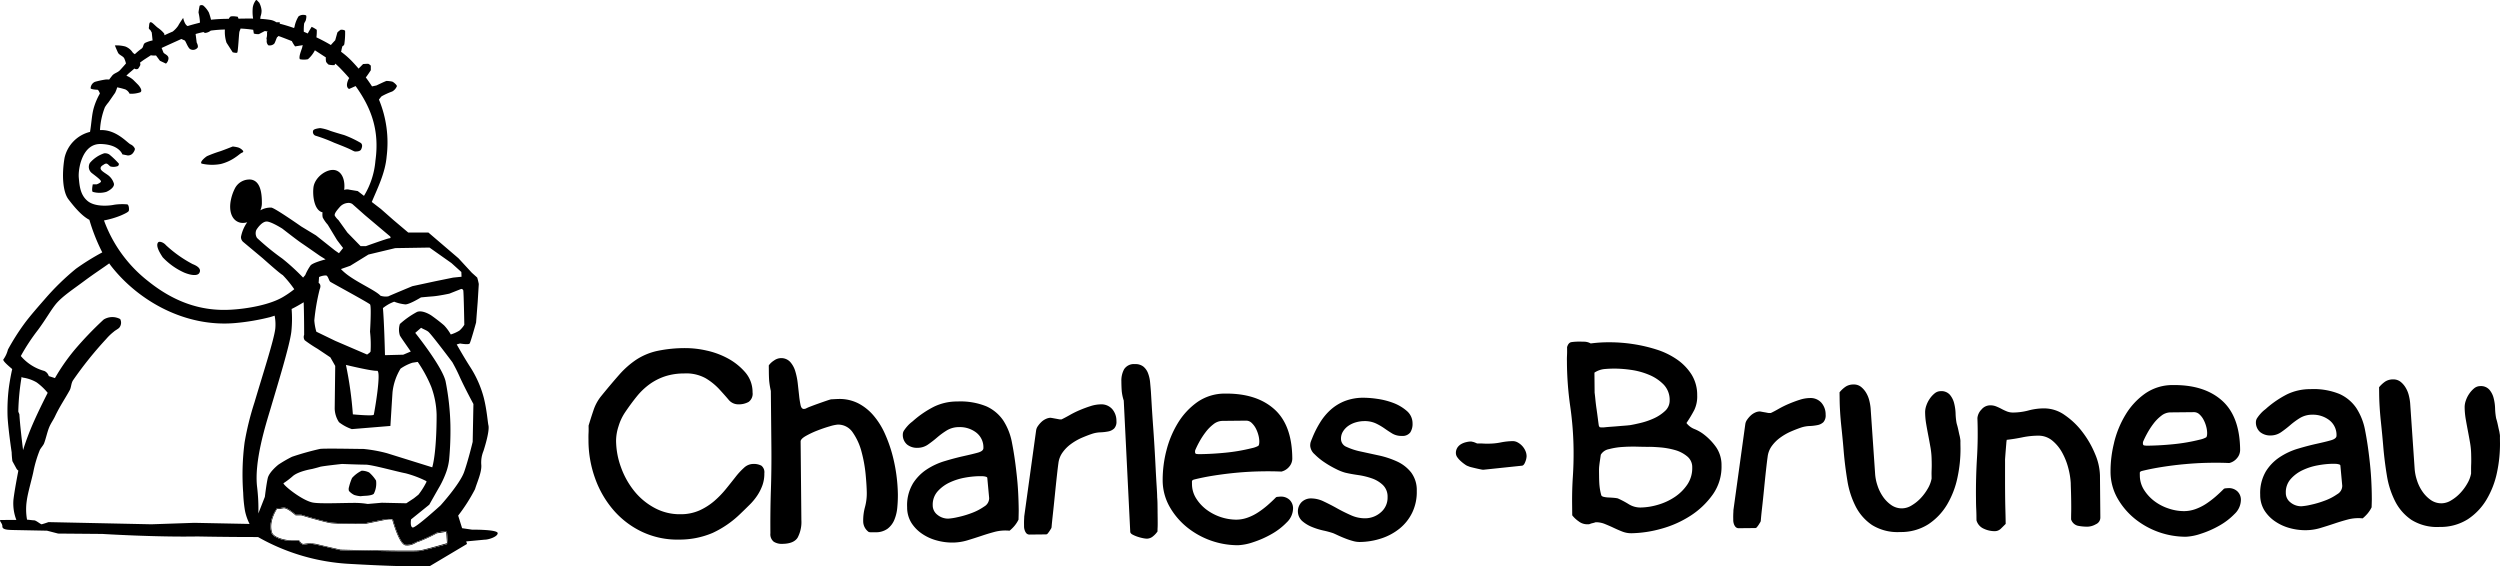
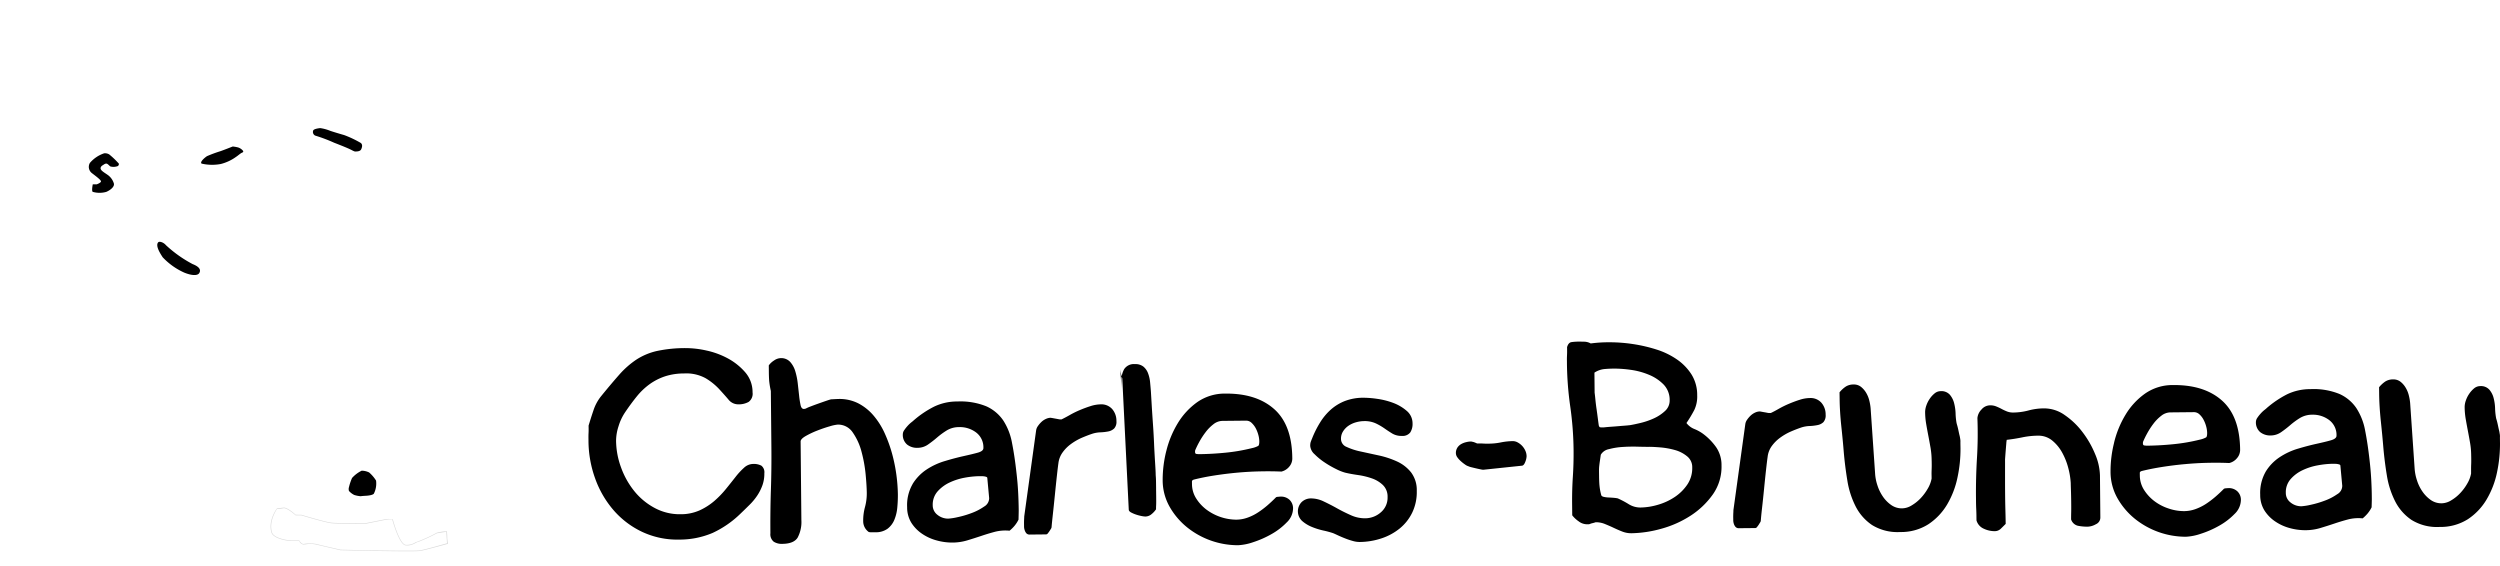
<svg xmlns="http://www.w3.org/2000/svg" id="Group_639" data-name="Group 639" width="527.118" height="119.413" viewBox="0 0 527.118 119.413">
  <g id="Group_638" data-name="Group 638">
    <path id="Path_685" data-name="Path 685" d="M187.345,108.112a11.369,11.369,0,0,0,.427,2.379l3.981,1.927,6.728,2.894c.212-.174.592-.384.725-.642a24.382,24.382,0,0,0-.115-4.184s.341-5.422,0-5.757-8.025-4.523-8.357-4.749-.454-1.236-.9-1.351a3.5,3.5,0,0,0-1.487.334l-.09,1.243s.676.339.219,1.362A43.991,43.991,0,0,0,187.345,108.112Z" transform="translate(-121.07 -40.558)" fill="none" />
    <path id="Path_686" data-name="Path 686" d="M195.419,100.821s-3.014-2.108-3.924-2.718-3.992-3.018-3.992-3.018-2.469-1.573-3.38-1.5-1.812,1.274-2.115,1.8a1.839,1.839,0,0,0,.156,1.663,51.118,51.118,0,0,0,5.339,4.358,45.075,45.075,0,0,1,4.374,4l.454-.526a10.735,10.735,0,0,1,1.125-2.04c.529-.6,3.165-1.274,3.165-1.274Z" transform="translate(-127.971 -46.886)" fill="none" />
    <path id="Path_687" data-name="Path 687" d="M196.166,117.466c.106-.343,1.695-9.37.68-9.261s-6.55-1.236-6.55-1.236a78.286,78.286,0,0,1,1.462,10.429S196.057,117.8,196.166,117.466Z" transform="translate(-117.354 -30.03)" fill="none" />
    <path id="Path_688" data-name="Path 688" d="M207.749,100.874s-2.153.459-3.509.574-2.469.217-2.469.217-2.386,1.475-3.29,1.475a8.743,8.743,0,0,1-2.363-.569,10.207,10.207,0,0,0-1.021.452,9.267,9.267,0,0,0-1.349.892c.258,3.122.389,8.224.429,9.93l3.854-.1,1.586-.671c-1.15-1.672-2.11-3.012-2.3-3.391a4.036,4.036,0,0,1,0-2.408,18.312,18.312,0,0,1,3.622-2.549c1.206-.472,3,.741,3,.741s1.507,1.053,2.707,2.1a9.424,9.424,0,0,1,1.405,1.914,7.742,7.742,0,0,0,1.823-.816,5.327,5.327,0,0,0,1.033-1.225s-.117-6.789-.219-7.241c-.045-.19-.181-.271-.42-.332Z" transform="translate(-113.007 -38.969)" fill="none" />
    <path id="Path_689" data-name="Path 689" d="M200.023,104.317c-.468-.35-1.062-.533-1.5-.818l-1.238,1.075s5.639,7.022,6.392,10.178a53.119,53.119,0,0,1,1.023,9.177,66.436,66.436,0,0,1-.269,7.39,12.023,12.023,0,0,1-.531,2.37,19.868,19.868,0,0,1-1.432,3.2c-.443.752-2.223,3.911-2.223,3.911l-3.841,3.1s-.249,1.557.343,1.71,5.877-4.663,5.877-4.663,4.067-4.512,4.98-7.067,1.794-6.331,1.794-6.331l.156-7.976s-1.634-3.014-2.788-5.5a35.9,35.9,0,0,0-1.647-3.312C204.663,110.157,200.619,104.78,200.023,104.317Z" transform="translate(-109.731 -34.4)" fill="none" />
    <path id="Path_690" data-name="Path 690" d="M192.979,92.089a1.409,1.409,0,0,0-.987-.228,2.493,2.493,0,0,0-1.652.831c-.45.524-1.277,1.417-1.057,1.873a3.894,3.894,0,0,0,.752.9l1.889,2.637,2.788,2.86h1.121s4.6-1.661,4.977-1.661.145-.373.145-.373l-5.35-4.516Z" transform="translate(-118.676 -49.071)" fill="none" />
    <path id="Path_691" data-name="Path 691" d="M191.795,99.852l-1.968.694a9.365,9.365,0,0,0,.831.784c2.221,1.9,6.484,3.69,7.51,4.842a3.618,3.618,0,0,0,1.643.131c.452-.233,5.081-2.149,5.081-2.149l4.74-1.021,3.85-.786,1.776-.181-.041-1-2.076-1.875L208.5,96.016l-7.223.117-5.648,1.353Z" transform="translate(-117.944 -43.823)" fill="none" />
    <path id="Path_692" data-name="Path 692" d="M212.928,122.685a15.364,15.364,0,0,0,1.706-2.718l-.052-.142a22.315,22.315,0,0,0-4.363-1.645c-1.661-.3-7.085-1.821-8.441-1.821s-4.966-.149-4.966-.149-4.223.452-4.666.615c-.45.147-1.661.447-1.661.447s-2.856.456-4.062,1.512a16.563,16.563,0,0,1-1.961,1.493c0,.461,3.918,3.622,6.173,4.067,1.437.287,5.8.093,8.732.077a16.883,16.883,0,0,1,2.865.226l2.973-.258,5.163.113,1.6-1.048Zm-9.4-.21c-.262.357-1.482.436-1.482.436s-1.084.056-1.272.108a5.792,5.792,0,0,1-1.387-.267,3.607,3.607,0,0,1-1.107-.843,1.291,1.291,0,0,1,0-.807,11.163,11.163,0,0,1,.648-1.929,6.608,6.608,0,0,1,2.033-1.536,3.588,3.588,0,0,1,1.57.373,7.439,7.439,0,0,1,1.457,1.708A4.75,4.75,0,0,1,203.527,122.475Z" transform="translate(-124.7 -18.392)" fill="none" />
    <path id="Path_693" data-name="Path 693" d="M165.915,111.451a12.3,12.3,0,0,0-2.334-2.205,7.94,7.94,0,0,0-2.935-1.008c-.075-.047-.145-.1-.226-.154a49.967,49.967,0,0,0-.7,7.293c0,.1.219.529.23.617.111,2.024.569,5.913.779,7.533.291-.951.662-2.04,1.159-3.339C162.935,117.439,164.587,114.068,165.915,111.451Z" transform="translate(-155.862 -28.624)" fill="none" />
    <path id="Path_694" data-name="Path 694" d="M209.231,126.777c1.708-5.777,4.1-13.147,4.374-15.495a9.565,9.565,0,0,0-.136-2.759c-.319.106-.648.212-1,.316a46.759,46.759,0,0,1-7.219,1.229c-10.508.965-20.409-4.562-26.217-11.965-.178-.23-.271-.371-.443-.605-1.2.877-3.24,2.205-5.206,3.669-2.508,1.868-4.525,3.168-5.933,4.772-1.139,1.36-2.182,3.292-3.848,5.547a42.02,42.02,0,0,0-3.649,5.544,9.933,9.933,0,0,0,4.964,3.152,1.764,1.764,0,0,1,.933,1.08l1.3.42a42.2,42.2,0,0,1,4.056-5.852,73.2,73.2,0,0,1,6.218-6.493,3.484,3.484,0,0,1,3.479-.1,1.651,1.651,0,0,1-.224,1.855c-.194.21-.94.615-1.085.779a11.19,11.19,0,0,0-1.636,1.561,78.657,78.657,0,0,0-6.984,8.7c-.427.642-.391,1.525-.7,2.081-.953,1.737-2.122,3.434-3.1,5.515-.377.811-.886,1.462-1.24,2.332-.413,1-.712,2.456-1.085,3.407-.2.474-.766,1.03-.929,1.478a25.815,25.815,0,0,0-1.247,4.11c-.28,1.575-1.247,4.729-1.471,6.52a12.27,12.27,0,0,0,.063,3.963c.495.018,1,.122,1.5.136.427.016,1.34.836,1.586.836.825-.23,1.437-.461,1.426-.461l21.694.461,9.042-.307,11.667.233a11.01,11.01,0,0,1-.965-2.77,27.7,27.7,0,0,1-.377-3.807,52.576,52.576,0,0,1,.3-10.619A60.407,60.407,0,0,1,209.231,126.777Z" transform="translate(-155.563 -41.957)" fill="none" />
    <path id="Path_695" data-name="Path 695" d="M172.829,112.731a11.823,11.823,0,0,1,2.795-.077c.371.228.371,1.13.291,1.351s-.6.52-1.652.978a18.364,18.364,0,0,1-3.579,1.053,28.632,28.632,0,0,0,9.34,12.831c4.894,3.92,10.612,6.45,17.621,5.978,3.272-.2,8.018-1.008,10.836-2.7a19.552,19.552,0,0,0,2.32-1.606,23.317,23.317,0,0,0-2.436-2.982c-.6-.3-4.209-3.54-4.209-3.54l-4.069-3.4a1.364,1.364,0,0,1-.52-1.123,7.952,7.952,0,0,1,1.317-3.079,2.921,2.921,0,0,1-1.43.1c-1.807-.393-2.524-2.433-2-4.873a9.308,9.308,0,0,1,.773-2.239,3.443,3.443,0,0,1,3.387-1.988c1.923.249,2.395,2.517,2.356,5.117a3.724,3.724,0,0,1-.323,1.378,4.37,4.37,0,0,1,2.314-.581c.752.077,6.317,3.983,6.317,3.983l3.1,1.878,3.988,3.163.859.6.874-1.1c-.531-.678-1.286-1.688-1.286-1.688l-1.954-3.231a7.372,7.372,0,0,1-1.057-1.514,3.11,3.11,0,0,1-.038-1.091c-1.7-.377-2.131-3.321-1.923-5.215.246-2.2,2.842-4.042,4.553-3.683,1.545.341,2.176,2.216,1.93,4.173a1.916,1.916,0,0,1,1.13-.045l1.735.287,1.31,1.01a16.86,16.86,0,0,0,2.413-7.395c.89-6.38-.834-11.089-4.178-15.757-.258.131-1.383.617-1.383.617-.967-.565-.034-2.2-.034-2.2l.081-.086c-.54-.635-1.116-1.261-1.717-1.887-.382-.4-.8-.8-1.22-1.173a2,2,0,0,1-.194.321,5.017,5.017,0,0,1-1.24-.12,2.686,2.686,0,0,1-.506-.565,3.073,3.073,0,0,1-.059-.949l-2.311-1.5a6.263,6.263,0,0,1-1.466,1.882,4.213,4.213,0,0,1-1.7,0c-.332-.511.456-2.2.513-2.589a1.744,1.744,0,0,1,.106-.375c-.524.088-1.631.262-1.631.262a6.891,6.891,0,0,1-.682-1.116s-2.223-.881-2.84-1.082c-.047.142-.212.2-.271.271-.163.264-.391,1.075-.61,1.362a1.383,1.383,0,0,1-1.245.33,1.247,1.247,0,0,1-.337-1.008c.059-.169-.113-.4,0-.628a3.555,3.555,0,0,0,.059-1.069l.127-.2c-.194-.038-.389-.075-.578-.1-.228.111-1.053.547-1.252.651a2.967,2.967,0,0,1-1.069-.12l-.129-.793a26.631,26.631,0,0,0-2.671-.26c-.034.2-.183.441-.249.714-.1.511-.278,4.173-.447,4.347s-.962-.056-.962-.056l-1.306-2.033a7.359,7.359,0,0,1-.334-2.768,25.928,25.928,0,0,0-2.991.23,2.132,2.132,0,0,1-1.222.49,1.584,1.584,0,0,1-.3-.188c-.605.129-1.073.242-1.663.413l.226,1.794s.456.836.149,1.141a1.231,1.231,0,0,1-1.577.221c-.529-.452-.895-1.726-1.123-1.81-.1-.034-.359-.149-.673-.3-.9.4-2.7,1.213-4.175,1.9.154.343.312.782.4.972.151.3,1.055.52,1.055,1.2a1.606,1.606,0,0,1-.531,1.127l-1.274-.6-.831-1.123a3.674,3.674,0,0,1-1.078-.041c-.755.506-1.618,1.005-2.307,1.575a.73.73,0,0,1,.07.5,3.592,3.592,0,0,1-.452.764A.7.7,0,0,1,177.09,84c-.551.506-1.186.967-1.69,1.514a5.047,5.047,0,0,1,1.419.852c.608.606,1.057,1.057,1.057,1.057s1.123,1.2.452,1.588a5.975,5.975,0,0,1-2.257.3,1.868,1.868,0,0,0-.9-.911,17.341,17.341,0,0,0-1.706-.436,7.563,7.563,0,0,1-.441,1.152c-.538.773-.917,1.333-1.4,2.015a7.689,7.689,0,0,0-.755,1.035,15.222,15.222,0,0,0-1.033,4.812h.054c3.389-.151,5.727,2.725,6.4,3.018a1.782,1.782,0,0,1,.9.9s.068.3-.382.9a1.311,1.311,0,0,1-1.125.529l-1.13-.226s-.671-2.11-4.6-2.185-4.74,5.348-4.591,7.072.3,3.685,1.9,4.977C168.843,113.247,171.853,112.948,172.829,112.731ZM214.8,97.052c.188-.332,1.136-.447,1.473-.483a9.269,9.269,0,0,1,2.072.56c.26.106,2.411.759,2.969.908a22.419,22.419,0,0,1,3.513,1.665c.4.33.3.861.075,1.351s-1.1.45-1.213.45-.154.038-.935-.375-3.538-1.471-3.538-1.471a32.959,32.959,0,0,0-4-1.507A.846.846,0,0,1,214.8,97.052Zm-22.392,5.429a27.563,27.563,0,0,1,2.752-1.021c.678-.221,2.558-.972,2.668-1.012a7.507,7.507,0,0,1,1.087.188,2.2,2.2,0,0,1,1.141.793.391.391,0,0,1-.3.339c-.23.068-1.019.755-1.168.822a9.433,9.433,0,0,1-3.281,1.548,9.863,9.863,0,0,1-4.031-.079C190.793,103.719,192.038,102.713,192.413,102.481Zm-10.3,18.174c.267-.287,1.136,0,1.636.594a26.037,26.037,0,0,0,5.621,3.988c1.638.644,1.744,1.34,1.405,1.9-.384.605-1.663.522-3.2-.117a14.2,14.2,0,0,1-4.5-3.213C182.548,123.018,181.484,121.369,182.11,120.655Zm-13.791-10.648c-.3-.158,0-1.582,0-1.582h.822s.825-.294.906-.6-1.2-1.211-1.957-1.805a1.656,1.656,0,0,1-.377-2.117,6.794,6.794,0,0,1,3.009-2.027,1.77,1.77,0,0,1,1.053.226,17.211,17.211,0,0,1,2.04,1.952.511.511,0,0,1-.226.52,2.541,2.541,0,0,1-1.516.086c-.221-.086-.522-.526-.825-.606s-.752.3-.752.3-.531.219-.531.682.68.829,1.435,1.351a3.425,3.425,0,0,1,1.356,1.814c.224.676-.682,1.421-1.579,1.8A5.146,5.146,0,0,1,168.319,110.007Z" transform="translate(-148.758 -69.558)" fill="none" />
    <path id="Path_696" data-name="Path 696" d="M186.566,135.36a26.358,26.358,0,0,1,2.858-1.654,57.628,57.628,0,0,1,5.879-1.652c.743-.156,7.677,0,9.189,0a30.2,30.2,0,0,1,4.968.9L219,135.932c.987-3.558.92-11.1.92-11.1a18.3,18.3,0,0,0-1.13-5.874,27.963,27.963,0,0,0-2.851-5.255l-1.132.178a9.663,9.663,0,0,0-2.488,1.243,12.051,12.051,0,0,0-1.695,4.964c-.108,1.57-.447,7.121-.447,7.121l-8.129.667a9.174,9.174,0,0,1-2.711-1.46,5.463,5.463,0,0,1-.906-2.826l.111-9.035-1.019-1.8-2.7-1.807a28.227,28.227,0,0,1-2.713-1.807,1.242,1.242,0,0,1-.12-1.15c0-.935-.007-4.5-.1-6.862-.892.542-1.713,1.01-2.542,1.417a26.021,26.021,0,0,1-.056,4.765c-.334,2.885-2.865,11.1-4.365,16.175-1.019,3.423-3.522,11.2-2.849,16.658a38.267,38.267,0,0,1,.258,5.544l.018-.075,1.358-3.468s.3-2.551.6-3.906S186.566,135.36,186.566,135.36Z" transform="translate(-127.856 -37.393)" fill="none" />
    <path id="Path_697" data-name="Path 697" d="M194.867,117.22a3.588,3.588,0,0,0-1.57-.373,6.608,6.608,0,0,0-2.033,1.536,11.163,11.163,0,0,0-.648,1.929,1.291,1.291,0,0,0,0,.807,3.607,3.607,0,0,0,1.107.843,5.792,5.792,0,0,0,1.387.267c.188-.052,1.272-.108,1.272-.108s1.22-.079,1.482-.436a4.75,4.75,0,0,0,.461-2.756A7.439,7.439,0,0,0,194.867,117.22Z" transform="translate(-117.035 -17.602)" />
-     <path id="Path_698" data-name="Path 698" d="M257.53,184.59l-2.085-.307-.829-2.659a36.241,36.241,0,0,0,3.554-5.574c.456-1.507,1.462-3.647,1.317-5.167a6.312,6.312,0,0,1,.456-2.86s1.347-4.051,1.057-5.409c-.167-.721-.33-3.233-.978-5.809a22.459,22.459,0,0,0-2.795-6.392c-1.107-1.713-2.081-3.407-2.921-4.876l.7-.2s1.81.328,2.031,0c.23-.35,1.356-4.419,1.356-4.419l.343-4.4.224-3.665-.009-.007c0-.02.018-.034.009-.052a11.617,11.617,0,0,0-.332-1.356l-1.134-1.017-2.813-3.05-6.335-5.422h-4.254l-3.12-2.637-2.646-2.332L236.4,115.5c1.134-2.741,2.835-6.048,3.134-9.589a23.67,23.67,0,0,0-1.622-12,7.262,7.262,0,0,1,.556-.689,15.5,15.5,0,0,1,2.241-1.017,2.206,2.206,0,0,0,.985-1.121c.032-.226-.7-.872-.985-.962a6.625,6.625,0,0,0-1.191-.142c-.158,0-2.133.953-2.133.953l-.935.2c-.4-.63-.847-1.265-1.315-1.9.242-.239,1.062-1.511,1.062-1.511v-.96s-.389-.4-.619-.4-1.012.059-1.012.059l-.947.962c-.486-.572-.992-1.13-1.536-1.692a17.489,17.489,0,0,0-2.167-1.868,1.016,1.016,0,0,0,.07-.226,6.037,6.037,0,0,1,.237-.956.587.587,0,0,0,.384-.4,16.043,16.043,0,0,0,.169-2.817c-.113-.224-.791-.285-.949-.224a4.051,4.051,0,0,0-.68.563l-.456,1.638s-.61.639-.915,1.008c-.978-.583-2.006-1.123-3.052-1.62A9.306,9.306,0,0,0,224.8,79.2a5.831,5.831,0,0,0-1.082-.626s-.617,1.017-.732,1.243c-.014.027-.041.084-.075.156-.285-.12-.567-.24-.843-.359a11.684,11.684,0,0,1,.066-1.717c.068-.226.287-.5.339-.673s.23-.9.059-1.073a1.674,1.674,0,0,0-1.577.219,6.449,6.449,0,0,0-.845,2.205l-.1.253c-.953-.337-1.92-.637-2.9-.886a.961.961,0,0,1-.129-.038c.018-.172.027-.291.027-.291h-.723a3.251,3.251,0,0,0-1.247-.5,19.559,19.559,0,0,0-2.153-.224l.061-.52a3.3,3.3,0,0,0,.215-1.254,4.255,4.255,0,0,0-.5-1.649c-.174-.12-.513-.66-.678-.531a3.379,3.379,0,0,0-.673,1.543,8.906,8.906,0,0,0,.061,2.3v.054c-1.046-.016-2.081,0-3.079.02-.079-.246-.149-.422-.2-.422-.165,0-1.3-.237-1.579.056a1.881,1.881,0,0,0-.262.4,34.662,34.662,0,0,0-3.748.188l0-.009a13.979,13.979,0,0,0-.447-1.5,5.3,5.3,0,0,0-1.13-1.435.681.681,0,0,0-.827,0s-.228,1.136-.228,1.435a12.333,12.333,0,0,1,.294,1.952,1.391,1.391,0,0,1-.02.19c-.861.208-1.713.436-2.564.7-.655-.249-.951-1.719-.951-1.719s-.834,1.206-1.051,1.656a5.628,5.628,0,0,1-1.143,1.22c-.59.251-1.177.506-1.746.784-.018-.181-.047-.343-.047-.343a6.375,6.375,0,0,0-1.2-1.13c-.6-.373-1.283-1.277-1.656-1.277-.389,0-.305.829-.389,1.123s.312.533.312.533l.3.524.172,1.665a6.547,6.547,0,0,0-1.568.511c-.5.314-.282.872-.761,1.218a12.74,12.74,0,0,0-1.41,1.17A2.006,2.006,0,0,1,186,84a3.234,3.234,0,0,0-1.577-1.283,7.193,7.193,0,0,0-2.192-.226s.456,1.13.687,1.577,1.048.682,1.279,1.13a5.38,5.38,0,0,1,.373,1.1c-.425.5-.854.976-1.274,1.428-.5.517-1.188.6-1.631,1.134-.219.278-.434.558-.644.836a2.893,2.893,0,0,0-.969.023,17.369,17.369,0,0,0-2.033.454,1.55,1.55,0,0,0-.9,1.353c.066.228,1.125.31,1.426.31.178,0,.382.393.533.791a13.818,13.818,0,0,0-1.319,3.12c-.416,1.523-.452,3.161-.766,4.975a7.289,7.289,0,0,0-5.377,5.492c-.6,3.534-.375,7.149.825,8.723.942,1.234,2.689,3.455,4.415,4.327a39.722,39.722,0,0,0,2.72,6.866,50.114,50.114,0,0,0-5.538,3.441A52.7,52.7,0,0,0,167.446,136c-1.193,1.362-3.136,3.565-4.34,5.21a48.958,48.958,0,0,0-3.421,5.409,6.028,6.028,0,0,1-.926,2.033c-.355.251,1.1,1.453,1.828,2.079-.2.877-.524,2.472-.743,4.2a38.755,38.755,0,0,0-.233,5.906c.156,2.741.827,7.232.859,7.447a17.42,17.42,0,0,0,.154,1.862l.838,1.536a1.233,1.233,0,0,0,.418.456c-.357,1.909-.782,4.1-1.028,6.075a9.617,9.617,0,0,0,.61,4.331c-1.814-.009-3.168.016-3.168.016-.755-.032.249.6.217,1.344s1.362.728,2.113.761l7.3.145,2.343.605,9.331.079c.032.007,11.15.691,20.029.533,6.143.117,11.206.122,12.79.122a43.8,43.8,0,0,0,19.512,5.671c12.955.746,16.715.452,16.715.452l7.835-4.666-.167-.535,3.922-.371c.75.014,2.713-.612,2.713-1.365S258.278,184.59,257.53,184.59ZM255.043,152.6c1.155,2.488,2.788,5.5,2.788,5.5l-.156,7.976s-.895,3.764-1.794,6.331-4.98,7.067-4.98,7.067-5.271,4.806-5.877,4.663-.343-1.71-.343-1.71l3.841-3.1s1.78-3.159,2.223-3.911a19.868,19.868,0,0,0,1.432-3.2,12.023,12.023,0,0,0,.531-2.37,66.436,66.436,0,0,0,.269-7.39,53.119,53.119,0,0,0-1.023-9.177c-.752-3.156-6.392-10.178-6.392-10.178l1.238-1.075c.441.285,1.035.468,1.5.818.6.463,4.641,5.84,5.093,6.45A35.9,35.9,0,0,1,255.043,152.6Zm-11.362,26.43-5.163-.113-2.973.258a16.883,16.883,0,0,0-2.865-.226c-2.935.016-7.3.21-8.732-.077-2.255-.445-6.173-3.606-6.173-4.067a16.563,16.563,0,0,0,1.961-1.493c1.207-1.055,4.062-1.512,4.062-1.512s1.211-.3,1.661-.447c.443-.163,4.666-.615,4.666-.615s3.615.149,4.966.149,6.78,1.521,8.441,1.821a22.315,22.315,0,0,1,4.363,1.645l.052.142a15.364,15.364,0,0,1-1.706,2.718l-.965.768Zm12.011-44.875c.1.452.219,7.241.219,7.241a5.327,5.327,0,0,1-1.033,1.225,7.742,7.742,0,0,1-1.823.816,9.424,9.424,0,0,0-1.405-1.914c-1.2-1.048-2.707-2.1-2.707-2.1s-1.792-1.213-3-.741a18.313,18.313,0,0,0-3.622,2.549,4.036,4.036,0,0,0,0,2.408c.19.38,1.15,1.719,2.3,3.391l-1.586.671-3.854.1c-.041-1.706-.172-6.807-.429-9.93a9.267,9.267,0,0,1,1.349-.892,10.209,10.209,0,0,1,1.021-.452,8.743,8.743,0,0,0,2.363.569c.9,0,3.29-1.475,3.29-1.475s1.118-.111,2.469-.217,3.509-.574,3.509-.574l2.517-1C255.51,133.879,255.646,133.96,255.691,134.15Zm-14.345-8.924,7.223-.117,4.638,3.276,2.076,1.875.041,1-1.776.181-3.85.786-4.74,1.021s-4.629,1.916-5.081,2.149a3.617,3.617,0,0,1-1.643-.131c-1.026-1.152-5.289-2.944-7.51-4.842a9.363,9.363,0,0,1-.831-.784l1.968-.694,3.836-2.366Zm-16.152,7.338.09-1.243a3.5,3.5,0,0,1,1.487-.334c.45.115.569,1.125.9,1.351s8.023,4.4,8.357,4.749,0,5.757,0,5.757a24.382,24.382,0,0,1,.115,4.184c-.133.258-.513.468-.725.642l-6.728-2.894-3.981-1.927a11.369,11.369,0,0,1-.427-2.379,43.991,43.991,0,0,1,1.127-6.543C225.87,132.9,225.194,132.564,225.194,132.564Zm-1.7-3.692a10.735,10.735,0,0,0-1.125,2.04l-.454.526a45.075,45.075,0,0,0-4.374-4,51.118,51.118,0,0,1-5.339-4.358,1.839,1.839,0,0,1-.156-1.663c.3-.526,1.207-1.726,2.115-1.8s3.38,1.5,3.38,1.5,3.089,2.411,3.992,3.018,3.924,2.718,3.924,2.718l1.2.748S224.024,128.269,223.5,128.872ZM237.5,151.09c1.014-.108-.574,8.918-.68,9.261s-4.408-.068-4.408-.068a78.285,78.285,0,0,0-1.462-10.429S236.489,151.2,237.5,151.09Zm2.786-28.314s.228.373-.145.373-4.977,1.661-4.977,1.661h-1.121l-2.788-2.86-1.889-2.637a3.894,3.894,0,0,1-.752-.9c-.219-.456.608-1.349,1.057-1.873a2.493,2.493,0,0,1,1.652-.831,1.409,1.409,0,0,1,.987.228l2.625,2.327Zm-63.765-7.449c-1.6-1.292-1.746-3.244-1.9-4.977s.676-7.142,4.591-7.072,4.6,2.185,4.6,2.185l1.13.226a1.311,1.311,0,0,0,1.125-.529c.45-.6.382-.9.382-.9a1.782,1.782,0,0,0-.9-.9c-.673-.294-3.012-3.17-6.4-3.018h-.054a15.222,15.222,0,0,1,1.033-4.812,7.689,7.689,0,0,1,.755-1.035c.479-.682.859-1.243,1.4-2.015a7.563,7.563,0,0,0,.441-1.152,17.341,17.341,0,0,1,1.706.436,1.868,1.868,0,0,1,.9.911,5.975,5.975,0,0,0,2.257-.3c.671-.384-.452-1.588-.452-1.588s-.45-.452-1.057-1.057a5.047,5.047,0,0,0-1.419-.852c.5-.547,1.139-1.008,1.69-1.514a.7.7,0,0,0,.786.041,3.592,3.592,0,0,0,.452-.764.73.73,0,0,0-.07-.5c.689-.569,1.552-1.069,2.307-1.575a3.674,3.674,0,0,0,1.078.041l.831,1.123,1.274.6a1.606,1.606,0,0,0,.531-1.127c0-.678-.9-.9-1.055-1.2-.088-.19-.246-.628-.4-.972,1.478-.682,3.272-1.491,4.175-1.9.314.154.572.269.673.3.228.084.594,1.358,1.123,1.81a1.231,1.231,0,0,0,1.577-.221c.307-.305-.149-1.141-.149-1.141l-.226-1.794c.59-.172,1.057-.285,1.663-.413a1.584,1.584,0,0,0,.3.188,2.132,2.132,0,0,0,1.222-.49,25.928,25.928,0,0,1,2.991-.23,7.359,7.359,0,0,0,.334,2.768l1.306,2.033s.791.219.962.056.346-3.836.447-4.347c.065-.273.215-.513.249-.714a26.631,26.631,0,0,1,2.671.26l.129.793a2.967,2.967,0,0,0,1.069.12c.2-.1,1.023-.54,1.252-.651.19.027.384.063.578.1l-.127.2a3.555,3.555,0,0,1-.059,1.069c-.113.23.059.459,0,.628a1.247,1.247,0,0,0,.337,1.008,1.383,1.383,0,0,0,1.245-.33c.219-.287.447-1.1.61-1.362.059-.068.224-.129.271-.271.617.2,2.84,1.082,2.84,1.082a6.891,6.891,0,0,0,.682,1.116s1.107-.174,1.631-.262a1.744,1.744,0,0,0-.106.375c-.056.393-.845,2.079-.513,2.589a4.213,4.213,0,0,0,1.7,0,6.263,6.263,0,0,0,1.466-1.882l2.311,1.5a3.073,3.073,0,0,0,.059.949,2.686,2.686,0,0,0,.506.565,5.017,5.017,0,0,0,1.24.12,2,2,0,0,0,.194-.321c.425.377.838.768,1.22,1.173.6.626,1.177,1.252,1.717,1.887l-.081.086s-.933,1.638.034,2.2c0,0,1.125-.486,1.383-.617,3.344,4.668,5.068,9.376,4.178,15.757a16.86,16.86,0,0,1-2.413,7.395l-1.31-1.01-1.735-.287a1.916,1.916,0,0,0-1.13.045c.246-1.957-.384-3.832-1.93-4.173-1.71-.359-4.306,1.482-4.553,3.683-.208,1.893.224,4.837,1.923,5.215a3.11,3.11,0,0,0,.038,1.091,7.372,7.372,0,0,0,1.057,1.514l1.954,3.231s.755,1.01,1.286,1.688l-.874,1.1-.859-.6-3.988-3.163-3.1-1.878s-5.565-3.906-6.317-3.983a4.37,4.37,0,0,0-2.314.581,3.724,3.724,0,0,0,.323-1.378c.038-2.6-.434-4.869-2.356-5.117a3.443,3.443,0,0,0-3.387,1.988,9.308,9.308,0,0,0-.773,2.239c-.526,2.44.19,4.48,2,4.873a2.921,2.921,0,0,0,1.43-.1,7.952,7.952,0,0,0-1.317,3.079,1.364,1.364,0,0,0,.52,1.123l4.069,3.4s3.613,3.244,4.209,3.54a23.317,23.317,0,0,1,2.436,2.982,19.555,19.555,0,0,1-2.32,1.606c-2.817,1.695-7.564,2.5-10.836,2.7-7.008.472-12.727-2.058-17.621-5.978a28.632,28.632,0,0,1-9.34-12.831,18.364,18.364,0,0,0,3.579-1.053c1.053-.459,1.582-.761,1.652-.978s.079-1.123-.291-1.351a11.823,11.823,0,0,0-2.795.077C181.106,116.305,178.1,116.6,176.524,115.327ZM162.1,160.286c-.011-.088-.23-.517-.23-.617a49.967,49.967,0,0,1,.7-7.293c.081.056.151.106.226.154a7.941,7.941,0,0,1,2.935,1.008,12.3,12.3,0,0,1,2.334,2.205c-1.328,2.616-2.98,5.987-4.028,8.737-.5,1.3-.868,2.388-1.159,3.339C162.667,166.2,162.209,162.31,162.1,160.286Zm47.189,16.523a27.7,27.7,0,0,0,.377,3.807,11.01,11.01,0,0,0,.965,2.77l-11.667-.233-9.042.307L168.225,183c.011,0-.6.23-1.426.461-.246,0-1.159-.82-1.586-.836-.5-.014-1-.117-1.5-.136a12.27,12.27,0,0,1-.063-3.963c.224-1.792,1.191-4.946,1.471-6.52a25.815,25.815,0,0,1,1.247-4.11c.163-.447.728-1,.929-1.478.373-.951.671-2.411,1.085-3.407.355-.87.863-1.521,1.24-2.332.981-2.081,2.149-3.778,3.1-5.515.307-.556.271-1.439.7-2.081a78.657,78.657,0,0,1,6.984-8.7,11.191,11.191,0,0,1,1.636-1.561c.145-.165.89-.569,1.085-.779a1.651,1.651,0,0,0,.224-1.855,3.484,3.484,0,0,0-3.479.1,73.194,73.194,0,0,0-6.218,6.493,42.2,42.2,0,0,0-4.056,5.852l-1.3-.42a1.764,1.764,0,0,0-.933-1.08,9.933,9.933,0,0,1-4.964-3.152,42.02,42.02,0,0,1,3.649-5.544c1.665-2.255,2.709-4.187,3.848-5.547,1.408-1.6,3.425-2.9,5.933-4.772,1.966-1.464,4.01-2.793,5.206-3.669.172.235.264.375.443.605,5.809,7.4,15.709,12.93,26.217,11.966a46.759,46.759,0,0,0,7.219-1.229c.352-.1.682-.21,1-.316a9.565,9.565,0,0,1,.136,2.759c-.271,2.347-2.666,9.717-4.374,15.495a60.408,60.408,0,0,0-2.092,8.454A52.576,52.576,0,0,0,209.286,176.808Zm4.573.852-1.358,3.468-.018.075a38.267,38.267,0,0,0-.258-5.544c-.673-5.461,1.83-13.235,2.849-16.658,1.5-5.079,4.031-13.289,4.365-16.175a26.021,26.021,0,0,0,.056-4.765c.829-.407,1.649-.874,2.542-1.417.093,2.366.1,5.926.1,6.862a1.242,1.242,0,0,0,.12,1.15,28.229,28.229,0,0,0,2.713,1.807l2.7,1.807,1.019,1.8-.111,9.035a5.463,5.463,0,0,0,.906,2.826,9.174,9.174,0,0,0,2.711,1.46l8.129-.667s.339-5.551.447-7.121a12.051,12.051,0,0,1,1.695-4.964,9.662,9.662,0,0,1,2.488-1.243l1.132-.178a27.963,27.963,0,0,1,2.851,5.255,18.3,18.3,0,0,1,1.13,5.874s.068,7.544-.92,11.1l-9.537-2.973a30.2,30.2,0,0,0-4.968-.9c-1.512,0-8.445-.156-9.189,0a57.628,57.628,0,0,0-5.879,1.652,26.358,26.358,0,0,0-2.858,1.654s-1.959,1.521-2.259,2.872S213.859,177.66,213.859,177.66Zm32.711,11.428c-.843.115-5.748.05-8.393.009l-1.579-.009-6.8-.154-5.133-1.2a5.46,5.46,0,0,0-2.153-.05l-.513.052a1.159,1.159,0,0,1-.9-.759H219.58c-1.579,0-4-.667-4.329-1.753-.766-2.436,1-4.959,1.168-5.12l1.335-.154c.786-.149,2.476,1.374,2.582,1.5l1.236.014c.052.011,4.968,1.5,6.31,1.652s7.006.145,7.036.145l4.523-.9a7.035,7.035,0,0,1,1.38.029c.931,3.3,1.952,5.314,2.72,5.4a3.28,3.28,0,0,0,2.061-.524l.637-.233a30.053,30.053,0,0,0,3.875-1.8,12.2,12.2,0,0,1,2.119-.323,14.236,14.236,0,0,1,.084,1.435c0,.208.147,1.2.131,1.24C252.259,187.628,247.6,188.934,246.57,189.088Z" transform="translate(-158.011 -72.915)" />
    <path id="Path_699" data-name="Path 699" d="M187.7,86.453a32.959,32.959,0,0,1,4,1.507s2.747,1.055,3.538,1.471.82.375.935.375.981.038,1.213-.45.328-1.021-.075-1.351A22.419,22.419,0,0,0,193.8,86.34c-.558-.149-2.709-.8-2.969-.908a9.269,9.269,0,0,0-2.072-.56c-.337.036-1.286.151-1.473.483A.846.846,0,0,0,187.7,86.453Z" transform="translate(-121.238 -57.862)" />
    <path id="Path_700" data-name="Path 700" d="M178.341,101.96c1.539.639,2.817.723,3.2.117.339-.563.233-1.258-1.405-1.9a26.037,26.037,0,0,1-5.621-3.988c-.5-.594-1.369-.881-1.636-.594-.626.714.438,2.363.958,3.154A14.2,14.2,0,0,0,178.341,101.96Z" transform="translate(-139.528 -44.497)" />
    <path id="Path_701" data-name="Path 701" d="M180.924,90.28a9.433,9.433,0,0,0,3.281-1.548c.149-.068.938-.755,1.168-.822a.391.391,0,0,0,.3-.339,2.2,2.2,0,0,0-1.141-.793,7.507,7.507,0,0,0-1.087-.188c-.111.041-1.99.791-2.668,1.012a27.563,27.563,0,0,0-2.752,1.021c-.375.233-1.62,1.238-1.134,1.577A9.863,9.863,0,0,0,180.924,90.28Z" transform="translate(-134.373 -55.701)" />
    <path id="Path_702" data-name="Path 702" d="M171.565,93.556a3.425,3.425,0,0,0-1.356-1.814c-.755-.522-1.435-.9-1.435-1.351s.531-.682.531-.682.452-.377.752-.3.6.52.825.606a2.541,2.541,0,0,0,1.516-.086.511.511,0,0,0,.226-.52,17.211,17.211,0,0,0-2.04-1.952,1.77,1.77,0,0,0-1.053-.226,6.794,6.794,0,0,0-3.009,2.027,1.656,1.656,0,0,0,.377,2.117c.752.594,2.029,1.5,1.957,1.805s-.906.6-.906.6h-.822s-.3,1.423,0,1.582a5.146,5.146,0,0,0,2.858,0C170.882,94.977,171.788,94.232,171.565,93.556Z" transform="translate(-147.567 -54.908)" />
    <path id="Path_703" data-name="Path 703" d="M220.436,125.254a12.2,12.2,0,0,0-2.119.323,30.053,30.053,0,0,1-3.875,1.8l-.637.233a3.28,3.28,0,0,1-2.061.524c-.768-.086-1.789-2.1-2.72-5.4a7.035,7.035,0,0,0-1.38-.029l-4.523.9c-.029,0-5.7,0-7.036-.145s-6.258-1.64-6.31-1.652l-1.236-.014c-.106-.127-1.8-1.649-2.582-1.5l-1.335.154c-.172.16-1.934,2.684-1.168,5.12.332,1.087,2.75,1.753,4.329,1.753H189.3a1.159,1.159,0,0,0,.9.759l.513-.052a5.46,5.46,0,0,1,2.153.05l5.133,1.2,6.8.154,1.579.009c2.646.041,7.551.106,8.393-.009,1.033-.154,5.689-1.46,5.879-1.5.016-.036-.131-1.033-.131-1.24A14.236,14.236,0,0,0,220.436,125.254Zm-5.691,4.053c-1.06.154-8.888,0-9.946,0s-6.767-.151-6.767-.151-4.071-.911-5.133-1.2a7.877,7.877,0,0,0-2.7,0c-.461,0-.9-.755-.9-.755h-1.514c-1.5,0-3.9-.646-4.211-1.667-.757-2.4,1.048-4.955,1.048-4.955a7.446,7.446,0,0,0,1.358-.156c.748-.151,2.562,1.5,2.562,1.5h1.2s4.973,1.5,6.328,1.656,7.076.156,7.076.156,3.771-.761,4.53-.911a6.014,6.014,0,0,1,1.231-.052c.45,1.582,1.643,5.364,2.831,5.477,1.493.158,2.253-.748,2.709-.748a33.759,33.759,0,0,0,3.893-1.8c.917-.131,1.968-.319,1.968-.319l.158,2.42S215.8,129.156,214.745,129.307Z" transform="translate(-126.213 -13.261)" fill="#d9d9d9" />
-     <path id="Path_704" data-name="Path 704" d="M220.436,125.254a12.2,12.2,0,0,0-2.119.323,30.053,30.053,0,0,1-3.875,1.8l-.637.233a3.28,3.28,0,0,1-2.061.524c-.768-.086-1.789-2.1-2.72-5.4a7.035,7.035,0,0,0-1.38-.029l-4.523.9c-.029,0-5.7,0-7.036-.145s-6.258-1.64-6.31-1.652l-1.236-.014c-.106-.127-1.8-1.649-2.582-1.5l-1.335.154c-.172.16-1.934,2.684-1.168,5.12.332,1.087,2.75,1.753,4.329,1.753H189.3a1.159,1.159,0,0,0,.9.759l.513-.052a5.46,5.46,0,0,1,2.153.05l5.133,1.2,6.8.154,1.579.009c2.646.041,7.551.106,8.393-.009,1.033-.154,5.689-1.46,5.879-1.5.016-.036-.131-1.033-.131-1.24A14.236,14.236,0,0,0,220.436,125.254Zm-5.691,4.053c-1.06.154-8.888,0-9.946,0s-6.767-.151-6.767-.151-4.071-.911-5.133-1.2a7.877,7.877,0,0,0-2.7,0c-.461,0-.9-.755-.9-.755h-1.514c-1.5,0-3.9-.646-4.211-1.667-.757-2.4,1.048-4.955,1.048-4.955a7.446,7.446,0,0,0,1.358-.156c.748-.151,2.562,1.5,2.562,1.5h1.2s4.973,1.5,6.328,1.656,7.076.156,7.076.156,3.771-.761,4.53-.911a6.014,6.014,0,0,1,1.231-.052c.45,1.582,1.643,5.364,2.831,5.477,1.493.158,2.253-.748,2.709-.748a33.759,33.759,0,0,0,3.893-1.8c.917-.131,1.968-.319,1.968-.319l.158,2.42S215.8,129.156,214.745,129.307Z" transform="translate(-126.213 -13.261)" />
  </g>
  <path id="Path_705" data-name="Path 705" d="M212.927,124.35c0-.31,0-.637.018-.985s.025-.68.02-.99-.007-.513-.007-.639c.3-1,.639-2.079,1.021-3.2a9.439,9.439,0,0,1,1.6-2.976q2.186-2.688,3.882-4.6a18.506,18.506,0,0,1,3.574-3.138,13.349,13.349,0,0,1,4.311-1.81,28.433,28.433,0,0,1,6.093-.612,20.156,20.156,0,0,1,4.361.508,17.013,17.013,0,0,1,4.577,1.695,13.029,13.029,0,0,1,3.631,2.926,6.372,6.372,0,0,1,1.521,4.2,2.127,2.127,0,0,1-.825,2.013,4.3,4.3,0,0,1-2.171.515,2.631,2.631,0,0,1-2.1-1.028c-.587-.691-1.256-1.437-2-2.246a13.013,13.013,0,0,0-2.808-2.239,8.48,8.48,0,0,0-4.544-1,12.892,12.892,0,0,0-4.033.615,12.068,12.068,0,0,0-3.235,1.658,14.165,14.165,0,0,0-2.7,2.578c-.825,1.021-1.656,2.146-2.5,3.4a10.789,10.789,0,0,0-1.335,2.858,9.978,9.978,0,0,0-.526,3.082,16.758,16.758,0,0,0,1.046,5.621,17.28,17.28,0,0,0,2.8,5,13.891,13.891,0,0,0,4.306,3.556,11.123,11.123,0,0,0,5.474,1.313,9.714,9.714,0,0,0,4-.82,13.235,13.235,0,0,0,3.089-1.975,20.047,20.047,0,0,0,2.442-2.521q1.095-1.349,2.009-2.517a14.907,14.907,0,0,1,1.812-1.966,2.859,2.859,0,0,1,1.882-.8,3.4,3.4,0,0,1,1.776.362,1.75,1.75,0,0,1,.626,1.591,7.28,7.28,0,0,1-.413,2.564,10.074,10.074,0,0,1-1.109,2.183,12.314,12.314,0,0,1-1.611,1.929c-.612.61-1.227,1.211-1.839,1.792a21.151,21.151,0,0,1-5.947,4.126,17.8,17.8,0,0,1-7.074,1.4,17.421,17.421,0,0,1-7.8-1.643,18.322,18.322,0,0,1-6-4.557,20.974,20.974,0,0,1-3.873-6.667,23.626,23.626,0,0,1-1.414-7.914c0-.113,0-.325-.007-.637" transform="translate(-88.854 -32.002)" />
  <path id="Path_706" data-name="Path 706" d="M230.2,134.238q.149-4.494.106-9.085l-.115-11.893a17.752,17.752,0,0,1-.35-2.115q-.061-.779-.07-1.943l-.014-1.333a3.85,3.85,0,0,1,1.1-1.026,2.6,2.6,0,0,1,1.387-.506,2.575,2.575,0,0,1,2.011.786,5.107,5.107,0,0,1,1.091,1.988,14.241,14.241,0,0,1,.522,2.567c.1.922.2,1.778.285,2.571a18.348,18.348,0,0,0,.31,2c.122.547.357.807.707.807a.635.635,0,0,0,.169-.032,1.466,1.466,0,0,1,.176-.029,8.058,8.058,0,0,1,1.071-.474c.52-.2,1.057-.4,1.62-.6s1.1-.389,1.625-.569.877-.289,1.066-.332c.038,0,.262-.009.669-.032s.707-.036.9-.038a8.738,8.738,0,0,1,4.22.949,10.712,10.712,0,0,1,3.217,2.614,15.8,15.8,0,0,1,2.332,3.751,29.178,29.178,0,0,1,1.554,4.345,34.267,34.267,0,0,1,.886,4.437,34.893,34.893,0,0,1,.3,4,27.01,27.01,0,0,1-.12,2.763,8.839,8.839,0,0,1-.612,2.589,4.535,4.535,0,0,1-1.43,1.9,4.146,4.146,0,0,1-2.576.752c-.115,0-.348.007-.694.007a2.521,2.521,0,0,1-.7-.056,2.776,2.776,0,0,1-1.179-2.248,10.752,10.752,0,0,1,.373-3,11.042,11.042,0,0,0,.382-3.057c-.014-.96-.09-2.248-.242-3.859a28.79,28.79,0,0,0-.863-4.754,12.643,12.643,0,0,0-1.839-4.051,3.7,3.7,0,0,0-3.188-1.681,8.419,8.419,0,0,0-1.683.364c-.852.242-1.728.542-2.637.9a18.413,18.413,0,0,0-2.433,1.152c-.714.416-1.069.8-1.064,1.143l.158,16.554a7.02,7.02,0,0,1-.775,3.694q-.8,1.315-3.238,1.338a3.145,3.145,0,0,1-1.8-.443,2,2,0,0,1-.716-1.792q-.044-4.524.1-9.024" transform="translate(-67.661 -30.826)" />
  <path id="Path_707" data-name="Path 707" d="M244.312,127.812a9.8,9.8,0,0,1,2.962-3.079,14.392,14.392,0,0,1,3.9-1.8c1.41-.425,2.714-.766,3.911-1.033s2.192-.5,2.987-.723,1.184-.544,1.182-.972a3.918,3.918,0,0,0-1.543-3.292,5.665,5.665,0,0,0-3.556-1.125,4.944,4.944,0,0,0-2.605.687,16.285,16.285,0,0,0-2.047,1.493,23.151,23.151,0,0,1-1.934,1.5,3.833,3.833,0,0,1-2.2.689,3.349,3.349,0,0,1-2.214-.7,2.661,2.661,0,0,1-.89-2.167,1.515,1.515,0,0,1,.31-.872,8.033,8.033,0,0,1,.716-.908,6.885,6.885,0,0,1,.777-.732,5.6,5.6,0,0,0,.493-.411,20.969,20.969,0,0,1,4.27-2.881,11.133,11.133,0,0,1,4.928-1.1,14.483,14.483,0,0,1,6.109,1.017,8.56,8.56,0,0,1,3.572,2.982,12.871,12.871,0,0,1,1.844,4.72q.552,2.779.931,6.206c.174,1.469.294,2.845.361,4.119s.113,2.594.124,3.949c0,.154-.007.484-.018.985s-.02.811-.02.926a6.606,6.606,0,0,1-.831,1.292,7.438,7.438,0,0,1-1.066,1.051,8.954,8.954,0,0,0-3.1.233q-1.478.393-2.894.877c-.947.314-1.911.624-2.9.922a11.07,11.07,0,0,1-3.1.468,12.314,12.314,0,0,1-3.314-.436,10.035,10.035,0,0,1-3.093-1.392,7.935,7.935,0,0,1-2.289-2.327,6.168,6.168,0,0,1-.9-3.3,8.884,8.884,0,0,1,1.143-4.858m5.289,6.5a3.584,3.584,0,0,0,2.244.766,12.778,12.778,0,0,0,1.975-.31,20.264,20.264,0,0,0,2.953-.87,11.69,11.69,0,0,0,2.63-1.365,2.046,2.046,0,0,0,1.06-1.78l-.391-4.234c0-.117-.09-.206-.264-.264a2.562,2.562,0,0,0-.551-.108c-.194-.014-.389-.025-.581-.02-.158,0-.253,0-.292,0a18.624,18.624,0,0,0-3.048.314,13.048,13.048,0,0,0-3.217,1.021,7.858,7.858,0,0,0-2.537,1.882,4.216,4.216,0,0,0-1.019,2.91,2.506,2.506,0,0,0,1.039,2.056" transform="translate(-51.907 -25.734)" />
  <path id="Path_708" data-name="Path 708" d="M253.594,134.917c.018-.35.027-.565.027-.642l2.5-18.088a2.034,2.034,0,0,1,.366-.935,5.513,5.513,0,0,1,.746-.879,3.381,3.381,0,0,1,.953-.644,2.523,2.523,0,0,1,.985-.249c.036.007.156.023.35.056s.4.075.61.111.418.077.612.111a3.5,3.5,0,0,0,.346.061l.233,0h.174c.506-.244,1.08-.545,1.735-.92a19.712,19.712,0,0,1,2.11-1.039q1.129-.478,2.259-.836a7.333,7.333,0,0,1,2.117-.371,3.053,3.053,0,0,1,2.451.994,3.784,3.784,0,0,1,.892,2.521,2.074,2.074,0,0,1-.477,1.572,2.47,2.47,0,0,1-1.245.624,10.614,10.614,0,0,1-1.652.188,6.437,6.437,0,0,0-1.654.278c-.737.242-1.5.535-2.318.888a12.083,12.083,0,0,0-2.253,1.306,7.689,7.689,0,0,0-1.749,1.76,4.827,4.827,0,0,0-.886,2.275c-.072.5-.181,1.392-.323,2.675s-.282,2.639-.425,4.065-.285,2.793-.427,4.076-.228,2.169-.267,2.671a.812.812,0,0,1-.138.355c-.1.156-.2.323-.314.495a5.37,5.37,0,0,1-.348.468.481.481,0,0,1-.343.208l-3.427.034a.91.91,0,0,1-.759-.285,1.958,1.958,0,0,1-.35-.667,2.491,2.491,0,0,1-.124-.779c0-.276-.007-.486-.007-.642,0-.192,0-.468.018-.811" transform="translate(-37.663 -25.396)" />
-   <path id="Path_709" data-name="Path 709" d="M262.736,112.562c-.043-.583-.068-1.258-.075-2.033a4.99,4.99,0,0,1,.581-2.56,2.438,2.438,0,0,1,2.282-1.073,2.671,2.671,0,0,1,1.8.542,3.357,3.357,0,0,1,.969,1.41,7.2,7.2,0,0,1,.425,1.884c.065.678.12,1.308.165,1.884q.064,1.047.174,2.906t.271,4.126q.169,2.26.312,4.668t.249,4.559c.072,1.437.145,2.68.212,3.75s.106,1.807.108,2.232c0,.075.014.262.034.549s.034.63.038,1.017.009.775.014,1.159,0,.7.009.933c0,.115,0,.348.007.7s.007.716.009,1.1,0,.759-.02,1.1-.018.6-.016.755a4.664,4.664,0,0,1-.949,1.028,2.039,2.039,0,0,1-1.306.5,4.967,4.967,0,0,1-.813-.106,8.864,8.864,0,0,1-1.164-.31,7.02,7.02,0,0,1-1.055-.454c-.31-.172-.468-.373-.468-.6l-1.367-27.645a9.464,9.464,0,0,1-.427-2.027" transform="translate(-26.222 -30.122)" />
+   <path id="Path_709" data-name="Path 709" d="M262.736,112.562c-.043-.583-.068-1.258-.075-2.033a4.99,4.99,0,0,1,.581-2.56,2.438,2.438,0,0,1,2.282-1.073,2.671,2.671,0,0,1,1.8.542,3.357,3.357,0,0,1,.969,1.41,7.2,7.2,0,0,1,.425,1.884c.065.678.12,1.308.165,1.884q.064,1.047.174,2.906t.271,4.126t.249,4.559c.072,1.437.145,2.68.212,3.75s.106,1.807.108,2.232c0,.075.014.262.034.549s.034.63.038,1.017.009.775.014,1.159,0,.7.009.933c0,.115,0,.348.007.7s.007.716.009,1.1,0,.759-.02,1.1-.018.6-.016.755a4.664,4.664,0,0,1-.949,1.028,2.039,2.039,0,0,1-1.306.5,4.967,4.967,0,0,1-.813-.106,8.864,8.864,0,0,1-1.164-.31,7.02,7.02,0,0,1-1.055-.454c-.31-.172-.468-.373-.468-.6l-1.367-27.645a9.464,9.464,0,0,1-.427-2.027" transform="translate(-26.222 -30.122)" />
  <path id="Path_710" data-name="Path 710" d="M267.271,121.791a20.792,20.792,0,0,1,2.42-5.886,14.934,14.934,0,0,1,4.117-4.458,10.119,10.119,0,0,1,5.908-1.8q6.561-.064,10.316,3.274t3.811,10.361a2.622,2.622,0,0,1-.648,1.776,3.051,3.051,0,0,1-1.647,1.033c-1.356-.061-2.842-.077-4.469-.043s-3.263.124-4.907.276-3.249.355-4.817.6-2.987.533-4.261.856c-.271.084-.407.219-.407.411s.007.368.007.524a5.669,5.669,0,0,0,.9,3.064,8.868,8.868,0,0,0,2.23,2.39A10.693,10.693,0,0,0,282,136.228a7.193,7.193,0,0,0,2.433-.434,10.191,10.191,0,0,0,2.2-1.1,18.507,18.507,0,0,0,1.988-1.5q.952-.827,1.814-1.706a1.616,1.616,0,0,1,.465-.086c.23-.025.384-.032.463-.034a2.612,2.612,0,0,1,1.893.671,2.477,2.477,0,0,1,.748,1.859,4.162,4.162,0,0,1-1.34,2.917,13.925,13.925,0,0,1-3.229,2.472,20.519,20.519,0,0,1-3.845,1.692,11.329,11.329,0,0,1-3.19.639,17.148,17.148,0,0,1-10.757-3.791,15.209,15.209,0,0,1-3.68-4.349,11.344,11.344,0,0,1-1.451-5.587,24.993,24.993,0,0,1,.755-6.109m6.342.587a4.188,4.188,0,0,0,.642.047q2.674-.027,5.542-.312a38.643,38.643,0,0,0,5.542-.958,4.949,4.949,0,0,0,1.328-.472c.156-.12.23-.452.226-.99a5.569,5.569,0,0,0-.185-1.249,6.907,6.907,0,0,0-.538-1.417,4.325,4.325,0,0,0-.883-1.182,1.664,1.664,0,0,0-1.166-.486l-5,.052a3.141,3.141,0,0,0-1.911.714,8.705,8.705,0,0,0-1.665,1.7,16.044,16.044,0,0,0-1.32,2.038,18.859,18.859,0,0,0-.856,1.756c-.072.468.007.716.24.755" transform="translate(-21.367 -26.659)" />
  <path id="Path_711" data-name="Path 711" d="M279.926,132.029a2.8,2.8,0,0,1,1.966-.77,6.167,6.167,0,0,1,2.68.637c.931.441,1.878.924,2.833,1.46s1.927,1.014,2.917,1.451a7.068,7.068,0,0,0,2.944.642,5.006,5.006,0,0,0,3.384-1.281,4.035,4.035,0,0,0,1.392-3.19,3.393,3.393,0,0,0-.987-2.542,6.362,6.362,0,0,0-2.336-1.405,15.237,15.237,0,0,0-2.908-.7c-1.03-.149-1.932-.314-2.707-.5a10.054,10.054,0,0,1-1.925-.768,20.364,20.364,0,0,1-2.424-1.4,13.315,13.315,0,0,1-2.108-1.724,2.638,2.638,0,0,1-.915-1.735,2.769,2.769,0,0,1,.077-.759c.061-.19.163-.468.312-.816a20.56,20.56,0,0,1,1.717-3.418,12.083,12.083,0,0,1,2.262-2.7,9.914,9.914,0,0,1,2.973-1.8,10.763,10.763,0,0,1,3.893-.678,20.409,20.409,0,0,1,2.869.23,15.684,15.684,0,0,1,3.416.865,9.349,9.349,0,0,1,2.836,1.679,3.429,3.429,0,0,1,1.22,2.63,3.321,3.321,0,0,1-.474,1.9,2.01,2.01,0,0,1-1.769.741,3.759,3.759,0,0,1-1.988-.472c-.542-.328-1.1-.691-1.665-1.091a12.559,12.559,0,0,0-1.871-1.084,5.634,5.634,0,0,0-2.472-.472,6.671,6.671,0,0,0-1.681.249,5.426,5.426,0,0,0-1.568.716,4.084,4.084,0,0,0-1.146,1.175,2.832,2.832,0,0,0-.452,1.627A1.82,1.82,0,0,0,289.4,120.4a13.4,13.4,0,0,0,2.942.962c1.179.258,2.465.538,3.845.836a18.8,18.8,0,0,1,3.848,1.272,8.064,8.064,0,0,1,2.962,2.3,6.182,6.182,0,0,1,1.2,3.911,9.99,9.99,0,0,1-.947,4.548,9.866,9.866,0,0,1-2.621,3.344,12.084,12.084,0,0,1-3.845,2.1,14.926,14.926,0,0,1-4.641.773,5.111,5.111,0,0,1-1.453-.221,14.493,14.493,0,0,1-1.6-.535c-.526-.206-1.012-.413-1.462-.621s-.8-.373-1.078-.486a19.442,19.442,0,0,0-2.07-.558,14.643,14.643,0,0,1-2.415-.761,7.247,7.247,0,0,1-2.049-1.256,2.784,2.784,0,0,1-.093-3.979" transform="translate(-5.475 -26.17)" />
  <path id="Path_712" data-name="Path 712" d="M294.2,115.442a2.448,2.448,0,0,1,.822-.752,3.861,3.861,0,0,1,1.046-.393,4.168,4.168,0,0,1,.971-.129,1.3,1.3,0,0,1,.337.061,1.874,1.874,0,0,1,.479.142,4.52,4.52,0,0,1,.477.206c.095,0,.253,0,.472,0,.255,0,.52,0,.789.018s.52.027.739.023c.255,0,.427,0,.524,0a13.1,13.1,0,0,0,2.542-.271,13.767,13.767,0,0,1,2.5-.262,2.118,2.118,0,0,1,.978.258,3.822,3.822,0,0,1,.935.707,3.66,3.66,0,0,1,.7,1.037,2.89,2.89,0,0,1,.273,1.191,3.539,3.539,0,0,1-.273,1.166c-.187.5-.407.768-.662.816l-8.226.863a3.281,3.281,0,0,1-.524-.086c-.289-.056-.6-.122-.931-.2s-.66-.154-.978-.235a3.323,3.323,0,0,1-.714-.233,2.205,2.205,0,0,1-.671-.355,7.516,7.516,0,0,1-.861-.678,4.745,4.745,0,0,1-.75-.822,1.553,1.553,0,0,1-.316-.865,2.034,2.034,0,0,1,.323-1.2" transform="translate(13.094 -21.075)" />
  <path id="Path_713" data-name="Path 713" d="M310.1,142.947c-.131.038-.287.081-.461.12a3.182,3.182,0,0,0-.49.151,1.257,1.257,0,0,1-.294.088l-.4,0a2.9,2.9,0,0,1-1.747-.626,5.938,5.938,0,0,1-1.349-1.265l-.025-2.5c-.016-1.9.032-3.775.156-5.637s.169-3.721.154-5.585a69.743,69.743,0,0,0-.7-9.2,69.019,69.019,0,0,1-.7-9.207c0-.12,0-.33-.007-.639s.007-.639.023-.987.023-.678.018-.994c0-.346,0-.576-.009-.7.188-.651.5-1.01.949-1.071a10.808,10.808,0,0,1,1.365-.1c.461,0,.917,0,1.362.016a2.879,2.879,0,0,1,1.31.368,29.368,29.368,0,0,1,4.15-.246,32.952,32.952,0,0,1,4.851.389,32.107,32.107,0,0,1,4.889,1.145,16.093,16.093,0,0,1,4.286,2.079,11.091,11.091,0,0,1,3.077,3.17,8.142,8.142,0,0,1,1.2,4.4,6.61,6.61,0,0,1-.61,3.089,26.533,26.533,0,0,1-1.656,2.75,3.866,3.866,0,0,0,1.665,1.263,8.575,8.575,0,0,1,1.778.972,12.423,12.423,0,0,1,2.844,2.905,6.653,6.653,0,0,1,1.107,3.791,10.112,10.112,0,0,1-1.828,6.123,17.1,17.1,0,0,1-4.661,4.464,22.087,22.087,0,0,1-6.154,2.761,24.778,24.778,0,0,1-6.322.962,5.149,5.149,0,0,1-1.979-.362c-.619-.242-1.234-.513-1.837-.8s-1.213-.544-1.837-.8a4.96,4.96,0,0,0-1.862-.357,1.327,1.327,0,0,0-.262.061m1.134-20.086a2.136,2.136,0,0,0,.436.029l.407-.007c.343-.041.818-.086,1.419-.129s1.2-.086,1.771-.138,1.084-.086,1.511-.122.655-.07.694-.066c.544-.084,1.286-.239,2.235-.463a15.274,15.274,0,0,0,2.811-.953,8.737,8.737,0,0,0,2.39-1.563,2.949,2.949,0,0,0,1-2.275,4.647,4.647,0,0,0-1.281-3.33,9.232,9.232,0,0,0-3.1-2.058,15.29,15.29,0,0,0-3.845-1.037,25.051,25.051,0,0,0-3.518-.258c-.775.007-1.478.045-2.122.108a4.662,4.662,0,0,0-1.995.746l.02,2.144.02,2.092c.041.271.093.732.158,1.394s.147,1.344.253,2.063.194,1.4.278,2.056.149,1.125.192,1.4c.077.228.167.352.264.371m-.127,12.207a11.537,11.537,0,0,0,.368,2.054c.038.2.217.332.526.407a5.8,5.8,0,0,0,1.042.136c.389.016.768.041,1.136.072a6.7,6.7,0,0,1,.782.111,19.079,19.079,0,0,1,2.275,1.2,4.653,4.653,0,0,0,2.5.73,13.643,13.643,0,0,0,3.728-.587,12.655,12.655,0,0,0,3.556-1.658,9.572,9.572,0,0,0,2.641-2.641,6.194,6.194,0,0,0,1.01-3.583,2.9,2.9,0,0,0-1.094-2.338,6.935,6.935,0,0,0-2.567-1.317,16.46,16.46,0,0,0-3.05-.551c-1.046-.086-1.873-.124-2.5-.12-.538.007-1.322-.007-2.347-.034s-2.058-.011-3.1.059a14.417,14.417,0,0,0-2.892.461,2.516,2.516,0,0,0-1.731,1.182c-.07.5-.136.94-.19,1.308s-.1.707-.133,1.019a7.584,7.584,0,0,0-.052.987c0,.35.007.737.013,1.164q.007,1.044.075,1.945" transform="translate(26.141 -32.764)" />
  <path id="Path_714" data-name="Path 714" d="M319.78,134.32c.013-.346.023-.558.023-.639l2.5-18.086a2.047,2.047,0,0,1,.368-.933,5.327,5.327,0,0,1,.748-.886,3.558,3.558,0,0,1,.949-.644,2.477,2.477,0,0,1,.985-.242c.041,0,.158.018.35.054s.4.077.61.111.42.072.61.113a2.844,2.844,0,0,0,.352.056l.23,0,.176,0c.5-.237,1.078-.542,1.731-.92a20.868,20.868,0,0,1,2.112-1.035c.752-.316,1.5-.6,2.259-.836a7.162,7.162,0,0,1,2.115-.368,3.054,3.054,0,0,1,2.451.99,3.744,3.744,0,0,1,.895,2.521,2.119,2.119,0,0,1-.479,1.579,2.487,2.487,0,0,1-1.243.615,10.284,10.284,0,0,1-1.654.194,6.52,6.52,0,0,0-1.652.276q-1.1.363-2.318.892a11.847,11.847,0,0,0-2.253,1.3,7.986,7.986,0,0,0-1.756,1.755,4.794,4.794,0,0,0-.874,2.275c-.077.508-.185,1.4-.328,2.677s-.282,2.637-.423,4.071-.282,2.788-.429,4.067-.228,2.173-.264,2.675a.758.758,0,0,1-.145.35c-.1.16-.194.323-.31.5a5.723,5.723,0,0,1-.348.468.47.47,0,0,1-.343.208l-3.427.032a.91.91,0,0,1-.759-.285,1.9,1.9,0,0,1-.357-.664,2.5,2.5,0,0,1-.117-.782c0-.273-.007-.486-.009-.637,0-.194.007-.47.02-.818" transform="translate(45.686 -26.139)" />
  <path id="Path_715" data-name="Path 715" d="M329.681,110.446a6.1,6.1,0,0,1,1.3-1.2,2.983,2.983,0,0,1,1.656-.45,2.39,2.39,0,0,1,1.577.506,4.611,4.611,0,0,1,1.087,1.265,5.862,5.862,0,0,1,.655,1.618,10.248,10.248,0,0,1,.278,1.624l.947,13.793a9.774,9.774,0,0,0,.488,2.46,9.007,9.007,0,0,0,1.154,2.368,7.007,7.007,0,0,0,1.756,1.783,3.869,3.869,0,0,0,2.3.7,3.971,3.971,0,0,0,2.024-.63,8.736,8.736,0,0,0,1.9-1.527,10.591,10.591,0,0,0,1.491-2.02,6.563,6.563,0,0,0,.8-2.1c0-.156,0-.407-.009-.757s0-.728.016-1.13.025-.786.018-1.134c0-.389-.009-.662-.016-.813a16.691,16.691,0,0,0-.226-2.619c-.149-.845-.3-1.688-.461-2.517s-.316-1.663-.456-2.492a15.541,15.541,0,0,1-.233-2.589,4.259,4.259,0,0,1,.248-1.333,5.9,5.9,0,0,1,.714-1.432,5.275,5.275,0,0,1,1.037-1.143,2.006,2.006,0,0,1,1.272-.474,2.368,2.368,0,0,1,1.923.734,4.4,4.4,0,0,1,.917,1.794,10.1,10.1,0,0,1,.312,2.149,13.749,13.749,0,0,0,.163,1.8,4.135,4.135,0,0,0,.151.639c.1.346.19.714.273,1.1s.158.757.242,1.1a4.656,4.656,0,0,1,.126.633,3.284,3.284,0,0,1,.061.874c.007.547.014.949.02,1.218a28.377,28.377,0,0,1-.637,6.168,18.588,18.588,0,0,1-2.18,5.682,12.887,12.887,0,0,1-3.938,4.157,10.7,10.7,0,0,1-5.969,1.654,10.2,10.2,0,0,1-5.935-1.482,10.461,10.461,0,0,1-3.459-3.94,18.315,18.315,0,0,1-1.74-5.436q-.495-3.006-.752-5.965-.193-2.433-.526-5.535c-.215-2.065-.334-3.992-.35-5.768Z" transform="translate(58.18 -27.728)" />
  <path id="Path_716" data-name="Path 716" d="M342.514,134.052c-.007-.465-.02-.951-.045-1.453s-.036-.983-.043-1.448,0-.8-.009-.985q-.037-4.185.21-8.31c.167-2.75.2-5.551.093-8.421a2.927,2.927,0,0,1,.856-1.807,2.384,2.384,0,0,1,1.792-.886,3.245,3.245,0,0,1,1.281.219,11.6,11.6,0,0,1,1.166.538,10.54,10.54,0,0,0,1.164.542,3.424,3.424,0,0,0,1.281.219,12.881,12.881,0,0,0,3.249-.441,12.646,12.646,0,0,1,3.247-.434,7.483,7.483,0,0,1,4.365,1.405,16.005,16.005,0,0,1,3.751,3.59A20.231,20.231,0,0,1,367.529,121a12.373,12.373,0,0,1,1.03,4.5l.081,8.884a1.528,1.528,0,0,1-.947,1.43,3.7,3.7,0,0,1-1.652.508,9.753,9.753,0,0,1-2.126-.185,1.989,1.989,0,0,1-1.441-1.347c0-.267,0-.773.018-1.509s.011-1.507,0-2.327-.025-1.573-.05-2.291-.041-1.227-.043-1.541a15.931,15.931,0,0,0-.526-3.188,13.906,13.906,0,0,0-1.306-3.269,8.617,8.617,0,0,0-2.115-2.535,4.582,4.582,0,0,0-3-.99,16.676,16.676,0,0,0-3.272.355q-1.593.329-3.276.522a6.514,6.514,0,0,0-.1.843c-.036.407-.07.836-.106,1.279s-.07.874-.1,1.281-.052.691-.052.838c.007.5,0,1.4,0,2.677s0,2.637.011,4.067.032,2.788.068,4.067.047,2.167.054,2.671c-.31.31-.642.646-1.008,1a1.828,1.828,0,0,1-1.3.535,5.372,5.372,0,0,1-2.327-.529,2.706,2.706,0,0,1-1.521-1.758c0-.154-.007-.463-.009-.929" transform="translate(74.212 -25.279)" />
  <path id="Path_717" data-name="Path 717" d="M355.723,120.993a20.683,20.683,0,0,1,2.417-5.89,14.769,14.769,0,0,1,4.114-4.453,10.1,10.1,0,0,1,5.91-1.8q6.565-.068,10.314,3.269T382.3,122.48a2.638,2.638,0,0,1-.655,1.778,3.013,3.013,0,0,1-1.64,1.033c-1.356-.066-2.847-.077-4.476-.045s-3.26.129-4.907.28-3.247.352-4.815.6-2.987.533-4.259.852c-.269.084-.407.217-.4.409s0,.368.007.524a5.681,5.681,0,0,0,.9,3.066,9.04,9.04,0,0,0,2.235,2.395,10.212,10.212,0,0,0,3.007,1.532,10.033,10.033,0,0,0,3.17.526,7.148,7.148,0,0,0,2.431-.432,10.591,10.591,0,0,0,2.2-1.094,19.272,19.272,0,0,0,1.988-1.5q.952-.824,1.814-1.7a1.551,1.551,0,0,1,.465-.093c.23-.02.386-.032.463-.032a2.607,2.607,0,0,1,1.891.678,2.437,2.437,0,0,1,.743,1.853,4.148,4.148,0,0,1-1.333,2.915,14.056,14.056,0,0,1-3.231,2.474,20.2,20.2,0,0,1-3.848,1.692,11.417,11.417,0,0,1-3.188.642,17.176,17.176,0,0,1-10.757-3.789,15.282,15.282,0,0,1-3.68-4.352,11.315,11.315,0,0,1-1.448-5.59,24.535,24.535,0,0,1,.755-6.107m6.342.585a3.9,3.9,0,0,0,.639.052c1.78-.02,3.628-.122,5.544-.316a38.377,38.377,0,0,0,5.538-.956,4.887,4.887,0,0,0,1.331-.477c.154-.113.228-.443.221-.985a5.576,5.576,0,0,0-.183-1.247,6.733,6.733,0,0,0-.538-1.419,4.145,4.145,0,0,0-.881-1.184,1.688,1.688,0,0,0-1.166-.486l-5,.05a3.158,3.158,0,0,0-1.909.716,8.662,8.662,0,0,0-1.67,1.7,16.446,16.446,0,0,0-1.317,2.045,17.9,17.9,0,0,0-.852,1.749c-.075.468.007.718.24.755" transform="translate(90.024 -27.661)" />
  <path id="Path_718" data-name="Path 718" d="M370.586,126.657a9.781,9.781,0,0,1,2.966-3.077,14.47,14.47,0,0,1,3.9-1.807q2.115-.627,3.911-1.023c1.2-.264,2.192-.5,2.982-.728s1.188-.544,1.186-.967a3.932,3.932,0,0,0-1.543-3.3,5.66,5.66,0,0,0-3.552-1.13,4.952,4.952,0,0,0-2.61.694,15.832,15.832,0,0,0-2.049,1.5,22.811,22.811,0,0,1-1.929,1.493,3.87,3.87,0,0,1-2.2.691,3.365,3.365,0,0,1-2.214-.709,2.686,2.686,0,0,1-.895-2.162,1.592,1.592,0,0,1,.316-.879,7.736,7.736,0,0,1,.714-.9,6.509,6.509,0,0,1,.777-.732,4.75,4.75,0,0,0,.49-.413,21.275,21.275,0,0,1,4.272-2.883,11.241,11.241,0,0,1,4.928-1.091,14.472,14.472,0,0,1,6.109,1.014,8.5,8.5,0,0,1,3.57,2.985,12.9,12.9,0,0,1,1.85,4.72q.549,2.782.931,6.206c.172,1.469.285,2.842.357,4.119s.115,2.591.122,3.947c.007.154,0,.483-.014.987s-.025.813-.023.929a6.4,6.4,0,0,1-.829,1.288,8.209,8.209,0,0,1-1.064,1.053,8.762,8.762,0,0,0-3.109.233c-.985.26-1.943.554-2.892.874s-1.914.624-2.9.922a10.824,10.824,0,0,1-3.109.465,12.257,12.257,0,0,1-3.312-.432,10.1,10.1,0,0,1-3.091-1.394,7.907,7.907,0,0,1-2.289-2.327,6.133,6.133,0,0,1-.9-3.3,9,9,0,0,1,1.143-4.858m5.294,6.5a3.572,3.572,0,0,0,2.246.766,12.574,12.574,0,0,0,1.972-.312,20.358,20.358,0,0,0,2.951-.87,11.389,11.389,0,0,0,2.632-1.362,2.027,2.027,0,0,0,1.06-1.783l-.391-4.234c0-.115-.09-.206-.26-.264a3.409,3.409,0,0,0-.556-.111c-.192-.011-.389-.023-.578-.023-.158,0-.255,0-.291,0a19.243,19.243,0,0,0-3.05.323,12.734,12.734,0,0,0-3.213,1.017,7.7,7.7,0,0,0-2.537,1.884,4.164,4.164,0,0,0-1.021,2.91,2.485,2.485,0,0,0,1.037,2.054" transform="translate(107.115 -27.186)" />
  <path id="Path_719" data-name="Path 719" d="M380.033,109.974a6.186,6.186,0,0,1,1.295-1.2,3.024,3.024,0,0,1,1.663-.452,2.415,2.415,0,0,1,1.575.508,4.488,4.488,0,0,1,1.084,1.263,5.8,5.8,0,0,1,.657,1.618,10.259,10.259,0,0,1,.278,1.622l.944,13.8a9.91,9.91,0,0,0,.49,2.458,8.7,8.7,0,0,0,1.155,2.372,7.034,7.034,0,0,0,1.753,1.783,3.887,3.887,0,0,0,2.3.7,3.992,3.992,0,0,0,2.022-.63,8.615,8.615,0,0,0,1.9-1.53,10.387,10.387,0,0,0,1.489-2.02,6.457,6.457,0,0,0,.793-2.094c0-.158,0-.411,0-.759s0-.725.018-1.13.018-.789.016-1.136c0-.384-.011-.657-.014-.809a16.167,16.167,0,0,0-.23-2.619c-.145-.845-.3-1.688-.459-2.517s-.314-1.663-.456-2.492a15.8,15.8,0,0,1-.233-2.585,4.209,4.209,0,0,1,.251-1.34,5.8,5.8,0,0,1,.712-1.43,5.492,5.492,0,0,1,1.032-1.143,2.009,2.009,0,0,1,1.279-.477,2.369,2.369,0,0,1,1.92.737,4.345,4.345,0,0,1,.919,1.794,9.8,9.8,0,0,1,.307,2.146,13.255,13.255,0,0,0,.167,1.8,3.359,3.359,0,0,0,.151.635c.1.346.19.714.271,1.1s.158.755.242,1.1a3.944,3.944,0,0,1,.12.635,2.865,2.865,0,0,1,.068.872c.007.544.009.951.016,1.22a28.826,28.826,0,0,1-.633,6.168,18.466,18.466,0,0,1-2.185,5.68,12.8,12.8,0,0,1-3.931,4.159,10.738,10.738,0,0,1-5.969,1.649,10.189,10.189,0,0,1-5.937-1.48,10.423,10.423,0,0,1-3.461-3.943,18.39,18.39,0,0,1-1.737-5.431c-.332-2.006-.578-3.995-.75-5.965q-.2-2.44-.529-5.535c-.212-2.067-.332-3.992-.348-5.77Z" transform="translate(121.59 -28.326)" />
</svg>